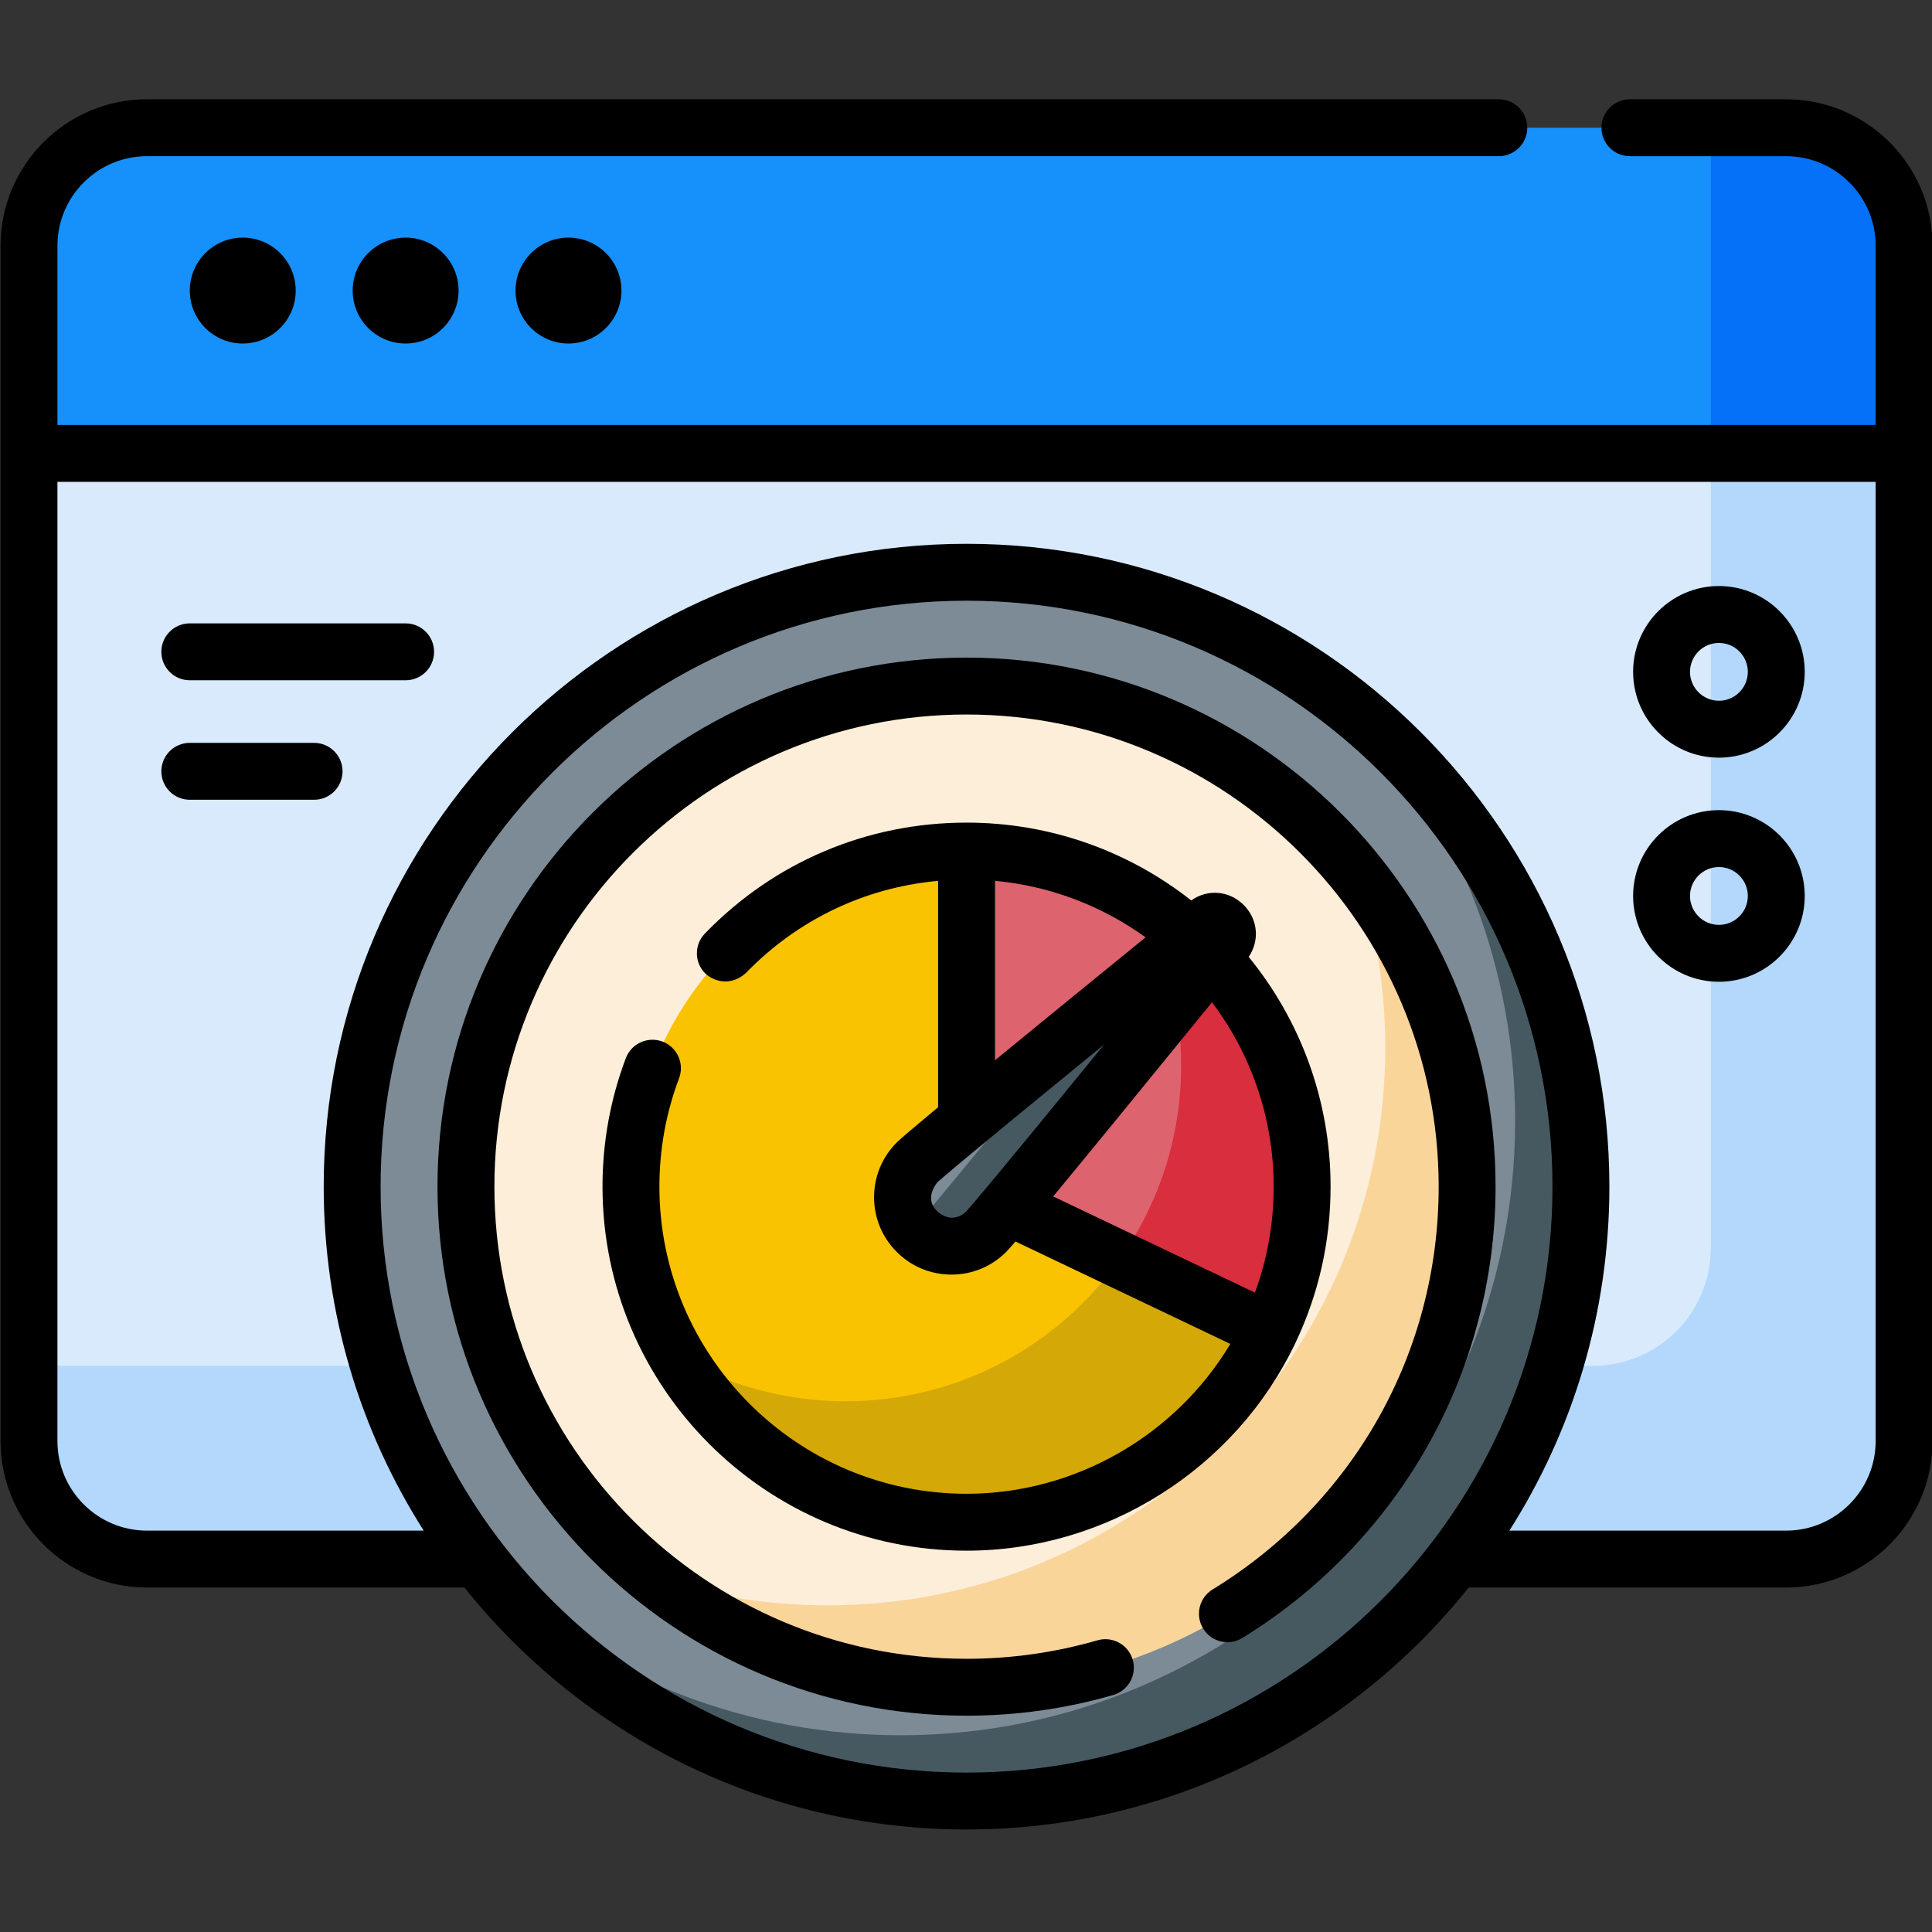
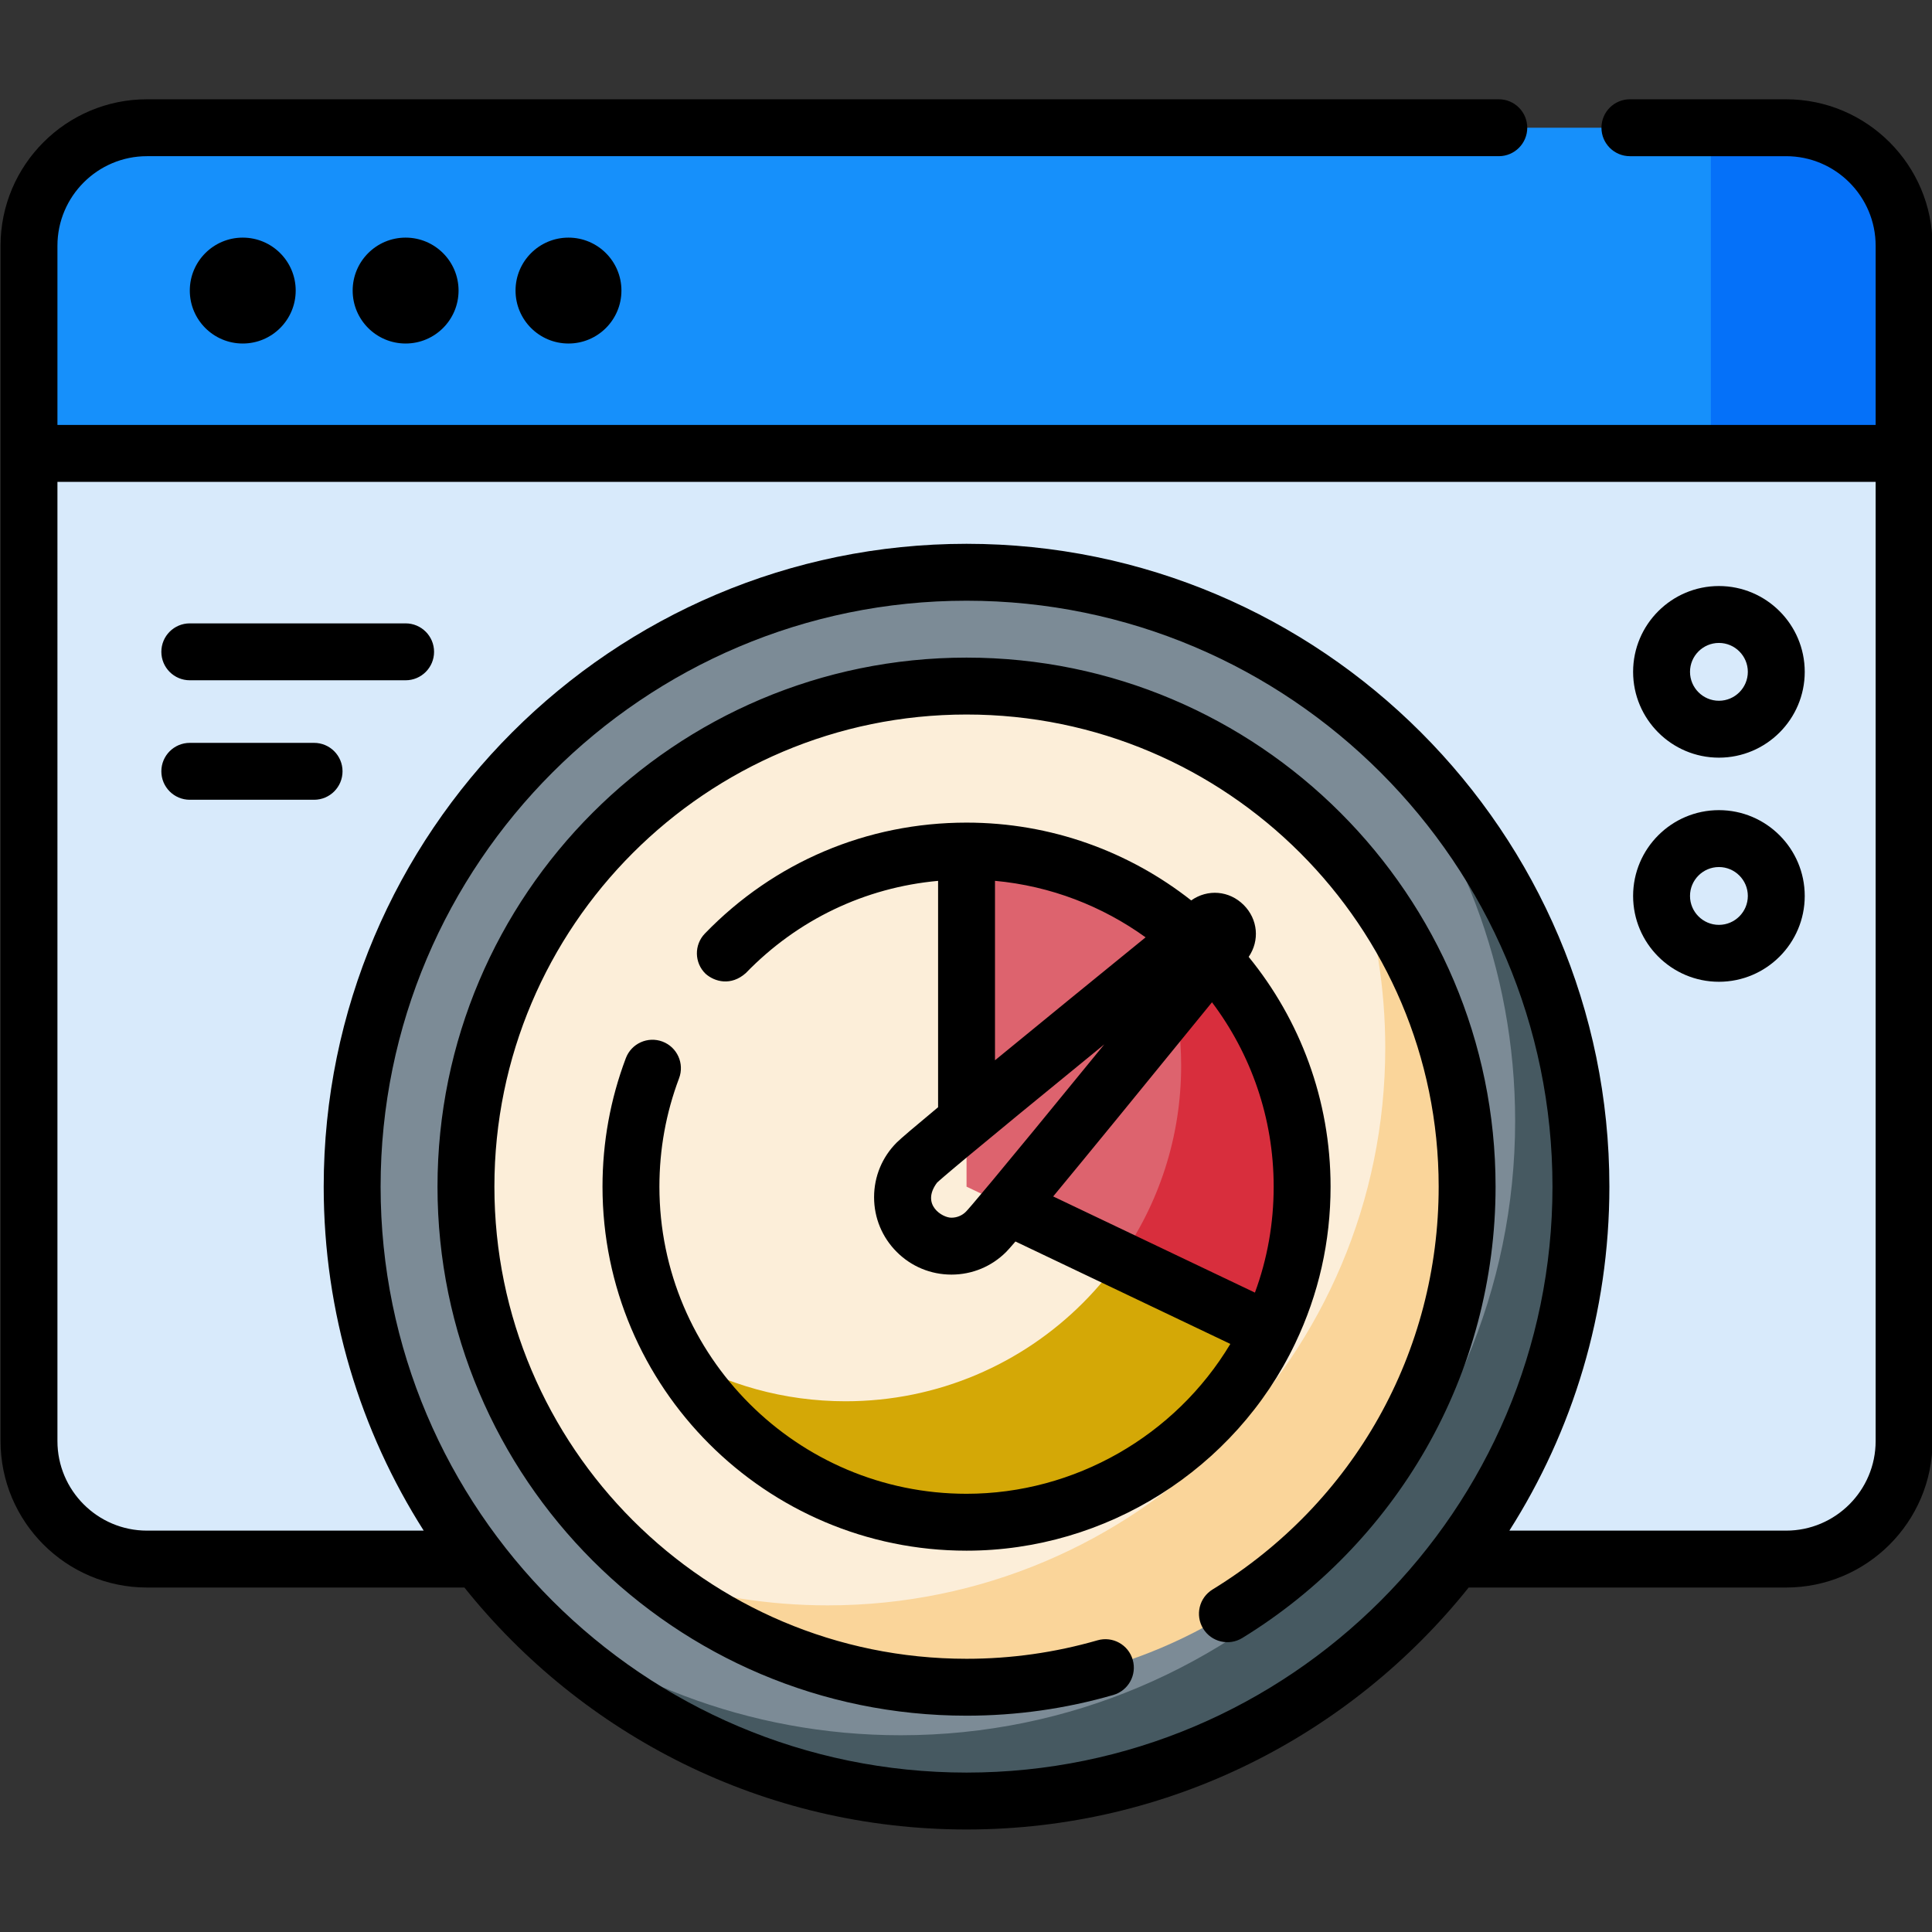
<svg xmlns="http://www.w3.org/2000/svg" id="Layer_1" x="0px" y="0px" viewBox="0 0 512 512" style="enable-background:new 0 0 512 512;" xml:space="preserve">
  <rect x="0" y="0" width="512" height="512" fill="#333333" stroke="none" />
  <g>
    <path style="fill:#D8EAFB;" d="M12.709,111.104l-5.026,9.054v261.741c0,17.272,14.002,31.274,31.274,31.274H473.33  c17.272,0,31.274-14.002,31.274-31.274V120.157l-5.026-9.054L12.709,111.104L12.709,111.104z" />
-     <path style="fill:#B3D8FB;" d="M453.394,111.104v219.585c0,17.272-14.002,31.274-31.274,31.274H7.682v19.935  c0,17.272,14.002,31.274,31.274,31.274h434.373c17.272,0,31.274-14.002,31.274-31.274V120.157l-5.026-9.054L453.394,111.104  L453.394,111.104z" />
    <path style="fill:#1690FB;" d="M473.33,33.85H38.956c-17.272,0-31.274,14.002-31.274,31.274v55.033h496.921V65.124  C504.604,47.852,490.602,33.85,473.33,33.85L473.33,33.85z" />
-     <path style="fill:#0571F9;" d="M473.33,33.85h-19.935v86.307h51.209V65.124C504.604,47.852,490.602,33.85,473.33,33.85z" />
+     <path style="fill:#0571F9;" d="M473.33,33.85h-19.935v86.307h51.209V65.124C504.604,47.852,490.602,33.85,473.33,33.85" />
    <circle style="fill:#FCEED9;" cx="256.143" cy="314.474" r="147.739" />
    <path style="fill:#FAD59A;" d="M340.593,193.247c16.706,23.937,26.512,53.046,26.512,84.45  c0,81.594-66.145,147.739-147.739,147.739c-31.404,0-60.513-9.806-84.45-26.512c26.7,38.256,71.037,63.289,121.227,63.289  c81.594,0,147.739-66.145,147.739-147.739C403.882,264.284,378.849,219.947,340.593,193.247L340.593,193.247z" />
-     <path style="fill:#F9C301;" d="M336.44,352.753c-14.307,29.957-44.885,50.654-80.297,50.654c-49.117,0-88.933-39.817-88.933-88.933  s39.816-88.933,88.933-88.933S341.977,341.16,336.44,352.753z" />
    <path style="fill:#7C8B96;" d="M256.143,477.293c-89.779,0-162.819-73.04-162.819-162.818c0-89.779,73.04-162.819,162.819-162.819  c89.778,0,162.818,73.04,162.818,162.819C418.961,404.252,345.921,477.293,256.143,477.293z M256.143,181.814  c-73.149,0-132.66,59.511-132.66,132.66s59.511,132.66,132.66,132.66c73.148,0,132.659-59.511,132.659-132.66  C388.803,241.325,329.292,181.814,256.143,181.814z" />
    <path style="fill:#465961;" d="M362.17,191.012c24.517,28.508,39.358,65.566,39.358,106.028  c0,89.778-73.04,162.818-162.818,162.818c-40.462,0-77.52-14.84-106.028-39.358c29.883,34.748,74.145,56.792,123.462,56.792  c89.778,0,162.818-73.04,162.818-162.818C418.961,265.157,396.917,220.895,362.17,191.012L362.17,191.012z" />
    <path style="fill:#D4A806;" d="M336.453,352.717c2.96-6.39-6.496-43.298-23.606-75.722c0.108,1.794,0.171,3.6,0.171,5.421  c0,49.117-39.817,88.934-88.933,88.934c-16.332,0-31.633-4.407-44.786-12.089c15.422,26.404,44.059,44.147,76.844,44.147  C291.569,403.407,322.153,382.693,336.453,352.717z" />
    <path style="fill:#DD636E;" d="M256.143,225.541v88.934l80.297,38.279c5.537-11.594,8.637-24.574,8.637-38.279  C345.076,265.358,305.26,225.541,256.143,225.541z" />
    <path style="fill:#D82E3D;" d="M300.929,237.63c7.683,13.153,12.089,28.454,12.089,44.786c0,19.143-6.049,36.872-16.339,51.383  l39.76,18.954c5.537-11.594,8.637-24.574,8.637-38.279C345.076,281.689,327.333,253.052,300.929,237.63L300.929,237.63z" />
-     <path style="fill:#7C8B96;" d="M261.314,326.443c-5.063,5.063-13.273,5.063-18.336,0s-5.063-13.273,0-18.336  c3.393-3.393,47.867-39.634,76.843-63.178c3.099-2.518,7.189,1.572,4.671,4.671C300.948,278.576,264.707,323.05,261.314,326.443  L261.314,326.443z" />
-     <path style="fill:#465961;" d="M319.821,244.929c-11.436,9.29-22.862,18.594-34.277,27.91  c-18.921,23.221-38.595,47.241-43.41,52.669c0.265,0.321,0.544,0.634,0.845,0.934c5.063,5.063,13.273,5.063,18.336,0  c3.393-3.393,39.634-47.867,63.178-76.843C327.01,246.501,322.92,242.411,319.821,244.929z" />
    <path d="M473.33,26.31h-41.387c-4.164,0-7.54,3.375-7.54,7.54s3.375,7.54,7.54,7.54h41.387c13.087,0,23.734,10.647,23.734,23.734  v47.494H15.222V65.124c0-13.087,10.647-23.734,23.734-23.734h358.241c4.164,0,7.54-3.375,7.54-7.54s-3.375-7.54-7.54-7.54H38.956  c-21.401,0-38.813,17.412-38.813,38.814v316.775c0,21.402,17.412,38.813,38.813,38.813h84.116  c31.244,39.055,79.282,64.12,133.071,64.12s101.827-25.065,133.071-64.12h84.116c21.402,0,38.813-17.412,38.813-38.813V65.124  C512.143,43.722,494.731,26.31,473.33,26.31L473.33,26.31z M256.143,469.753c-85.621,0-155.279-69.657-155.279-155.278  s69.658-155.28,155.279-155.28s155.279,69.658,155.279,155.279S341.764,469.753,256.143,469.753z M473.33,405.632h-73.331  c16.774-26.377,26.503-57.651,26.503-91.158c0-93.936-76.422-170.358-170.358-170.358S85.785,220.538,85.785,314.474  c0,33.507,9.729,64.781,26.503,91.158H38.956c-13.087,0-23.734-10.647-23.734-23.734V127.697h481.841v254.201  C497.064,394.985,486.417,405.632,473.33,405.632L473.33,405.632z" />
    <path d="M50.3,77.004c0,7.749,6.282,14.031,14.031,14.031s14.031-6.282,14.031-14.031S72.08,62.973,64.331,62.973  S50.3,69.255,50.3,77.004z M93.461,77.004c0,7.749,6.282,14.031,14.031,14.031s14.031-6.282,14.031-14.031  s-6.282-14.031-14.031-14.031S93.461,69.255,93.461,77.004z M136.623,77.004c0,7.749,6.282,14.031,14.031,14.031  s14.031-6.282,14.031-14.031s-6.282-14.031-14.031-14.031S136.623,69.255,136.623,77.004z M175.569,276.03  c-3.894-1.464-8.245,0.497-9.716,4.393c-4.103,10.875-6.183,22.331-6.183,34.051c0,53.196,43.277,96.473,96.473,96.473  c36.97,0,71.159-21.566,87.1-54.944l0.004-0.01c6.216-13.019,9.368-26.988,9.368-41.519c0-23.07-8.144-44.272-21.702-60.89  c2.957-4.326,2.464-9.974-1.32-13.757c-3.828-3.828-9.562-4.283-13.907-1.208c-16.409-12.909-37.093-20.618-59.543-20.618  c-26.37,0-50.995,10.439-69.336,29.393c-2.896,2.992-2.818,7.766,0.175,10.662c0,0,0,0,0,0c2.424,2.155,6.764,3.299,10.662-0.175  c13.712-14.171,31.588-22.685,50.96-24.445v59.989c-6.335,5.266-10,8.393-10.956,9.35c-3.874,3.873-6.007,9.022-6.007,14.499  s2.133,10.626,6.006,14.5c3.874,3.873,9.023,6.006,14.5,6.006c5.477,0,10.626-2.133,14.499-6.006  c0.413-0.413,1.242-1.345,2.463-2.766l56.945,27.146c-14.578,24.342-41.249,39.714-69.91,39.714  c-44.88,0-81.394-36.513-81.394-81.394c0-9.895,1.753-19.561,5.213-28.728C181.432,281.85,179.465,277.5,175.569,276.03  L175.569,276.03z M263.683,233.427c14.805,1.366,28.462,6.731,39.912,14.977c-13.327,10.833-26.631,21.693-39.912,32.581V233.427z   M252.146,322.701c-2.313,0.057-8.181-3.386-3.842-9.258c0.77-0.757,6.382-5.69,44.344-36.671  c-30.976,37.956-35.913,43.573-36.67,44.343C254.963,322.134,253.584,322.705,252.146,322.701z M321.189,265.615  c10.255,13.618,16.348,30.538,16.348,48.859c0,9.717-1.668,19.132-4.967,28.081l-53.466-25.488  C288.26,306,302.321,288.809,321.189,265.615L321.189,265.615z" />
    <path d="M256.143,174.275c-77.307,0-140.2,62.893-140.2,140.2c0,77.306,62.893,140.199,140.2,140.199  c13.213,0,26.297-1.846,38.89-5.487c4-1.155,6.305-5.334,5.15-9.334c0-0.001-0.001-0.002-0.001-0.003  c-1.155-4-5.334-6.305-9.334-5.15c-0.001,0-0.002,0.001-0.003,0.001c-11.28,3.254-22.962,4.902-34.702,4.894  c-68.992,0-125.121-56.128-125.121-125.12s56.129-125.121,125.121-125.121s125.121,56.129,125.121,125.121  c0,43.843-22.402,83.751-59.926,106.757c-3.549,2.177-4.663,6.818-2.487,10.368c2.175,3.55,6.816,4.664,10.366,2.488  c0.001,0,0.001-0.001,0.002-0.001c20.1-12.323,36.92-29.641,48.64-50.083c12.092-21.091,18.484-45.134,18.484-69.529  C396.343,237.168,333.45,174.275,256.143,174.275L256.143,174.275z M107.492,165.2H50.3c-4.164,0-7.54,3.376-7.54,7.54  c0,4.164,3.376,7.54,7.54,7.54h57.192c4.164,0,7.54-3.376,7.54-7.54S111.656,165.2,107.492,165.2z M83.234,196.867H50.3  c-4.164,0-7.54,3.375-7.54,7.54s3.375,7.54,7.54,7.54h32.934c4.164,0,7.54-3.375,7.54-7.54S87.399,196.867,83.234,196.867z   M455.531,155.305c-12.54,0-22.741,10.201-22.741,22.741s10.201,22.742,22.741,22.742s22.742-10.202,22.742-22.742  S468.071,155.305,455.531,155.305z M455.531,185.708c-4.224,0-7.661-3.437-7.661-7.662c0-4.224,3.437-7.661,7.661-7.661  c4.225,0,7.662,3.437,7.662,7.661C463.193,182.271,459.756,185.708,455.531,185.708z M455.531,214.696  c-12.54,0-22.741,10.201-22.741,22.741s10.201,22.742,22.741,22.742s22.742-10.202,22.742-22.742S468.071,214.696,455.531,214.696z   M455.531,245.099c-4.224,0-7.661-3.437-7.661-7.662c0-4.224,3.437-7.661,7.661-7.661c4.225,0,7.662,3.437,7.662,7.661  C463.193,241.662,459.756,245.099,455.531,245.099z" />
  </g>
  <g />
  <g />
  <g />
  <g />
  <g />
  <g />
  <g />
  <g />
  <g />
  <g />
  <g />
  <g />
  <g />
  <g />
  <g />
</svg>